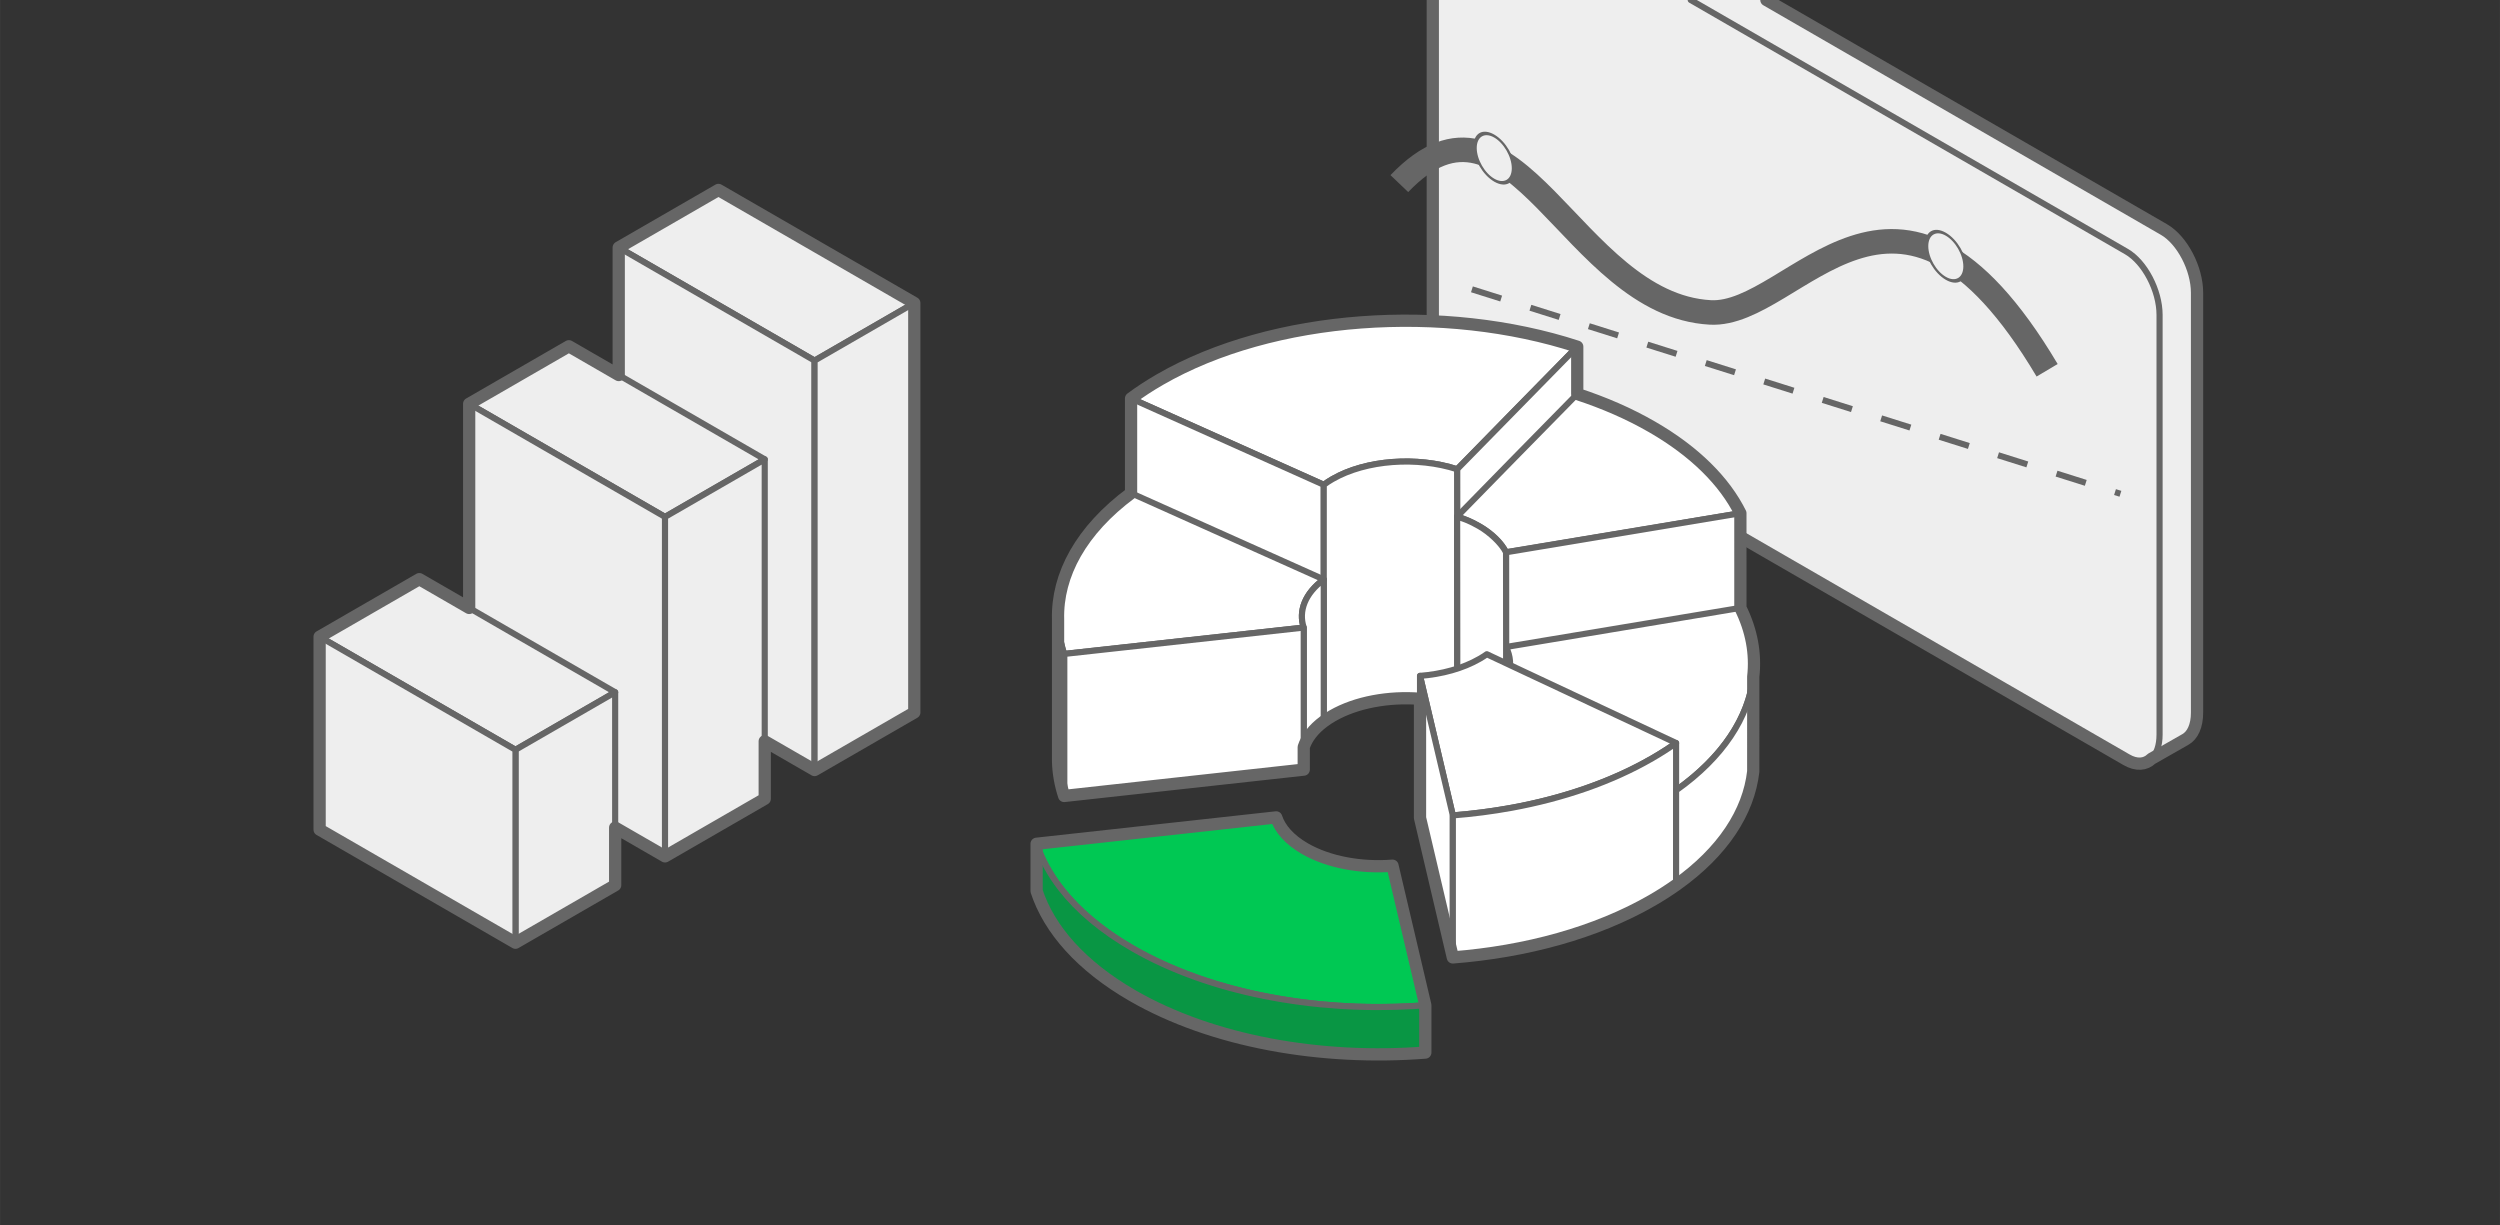
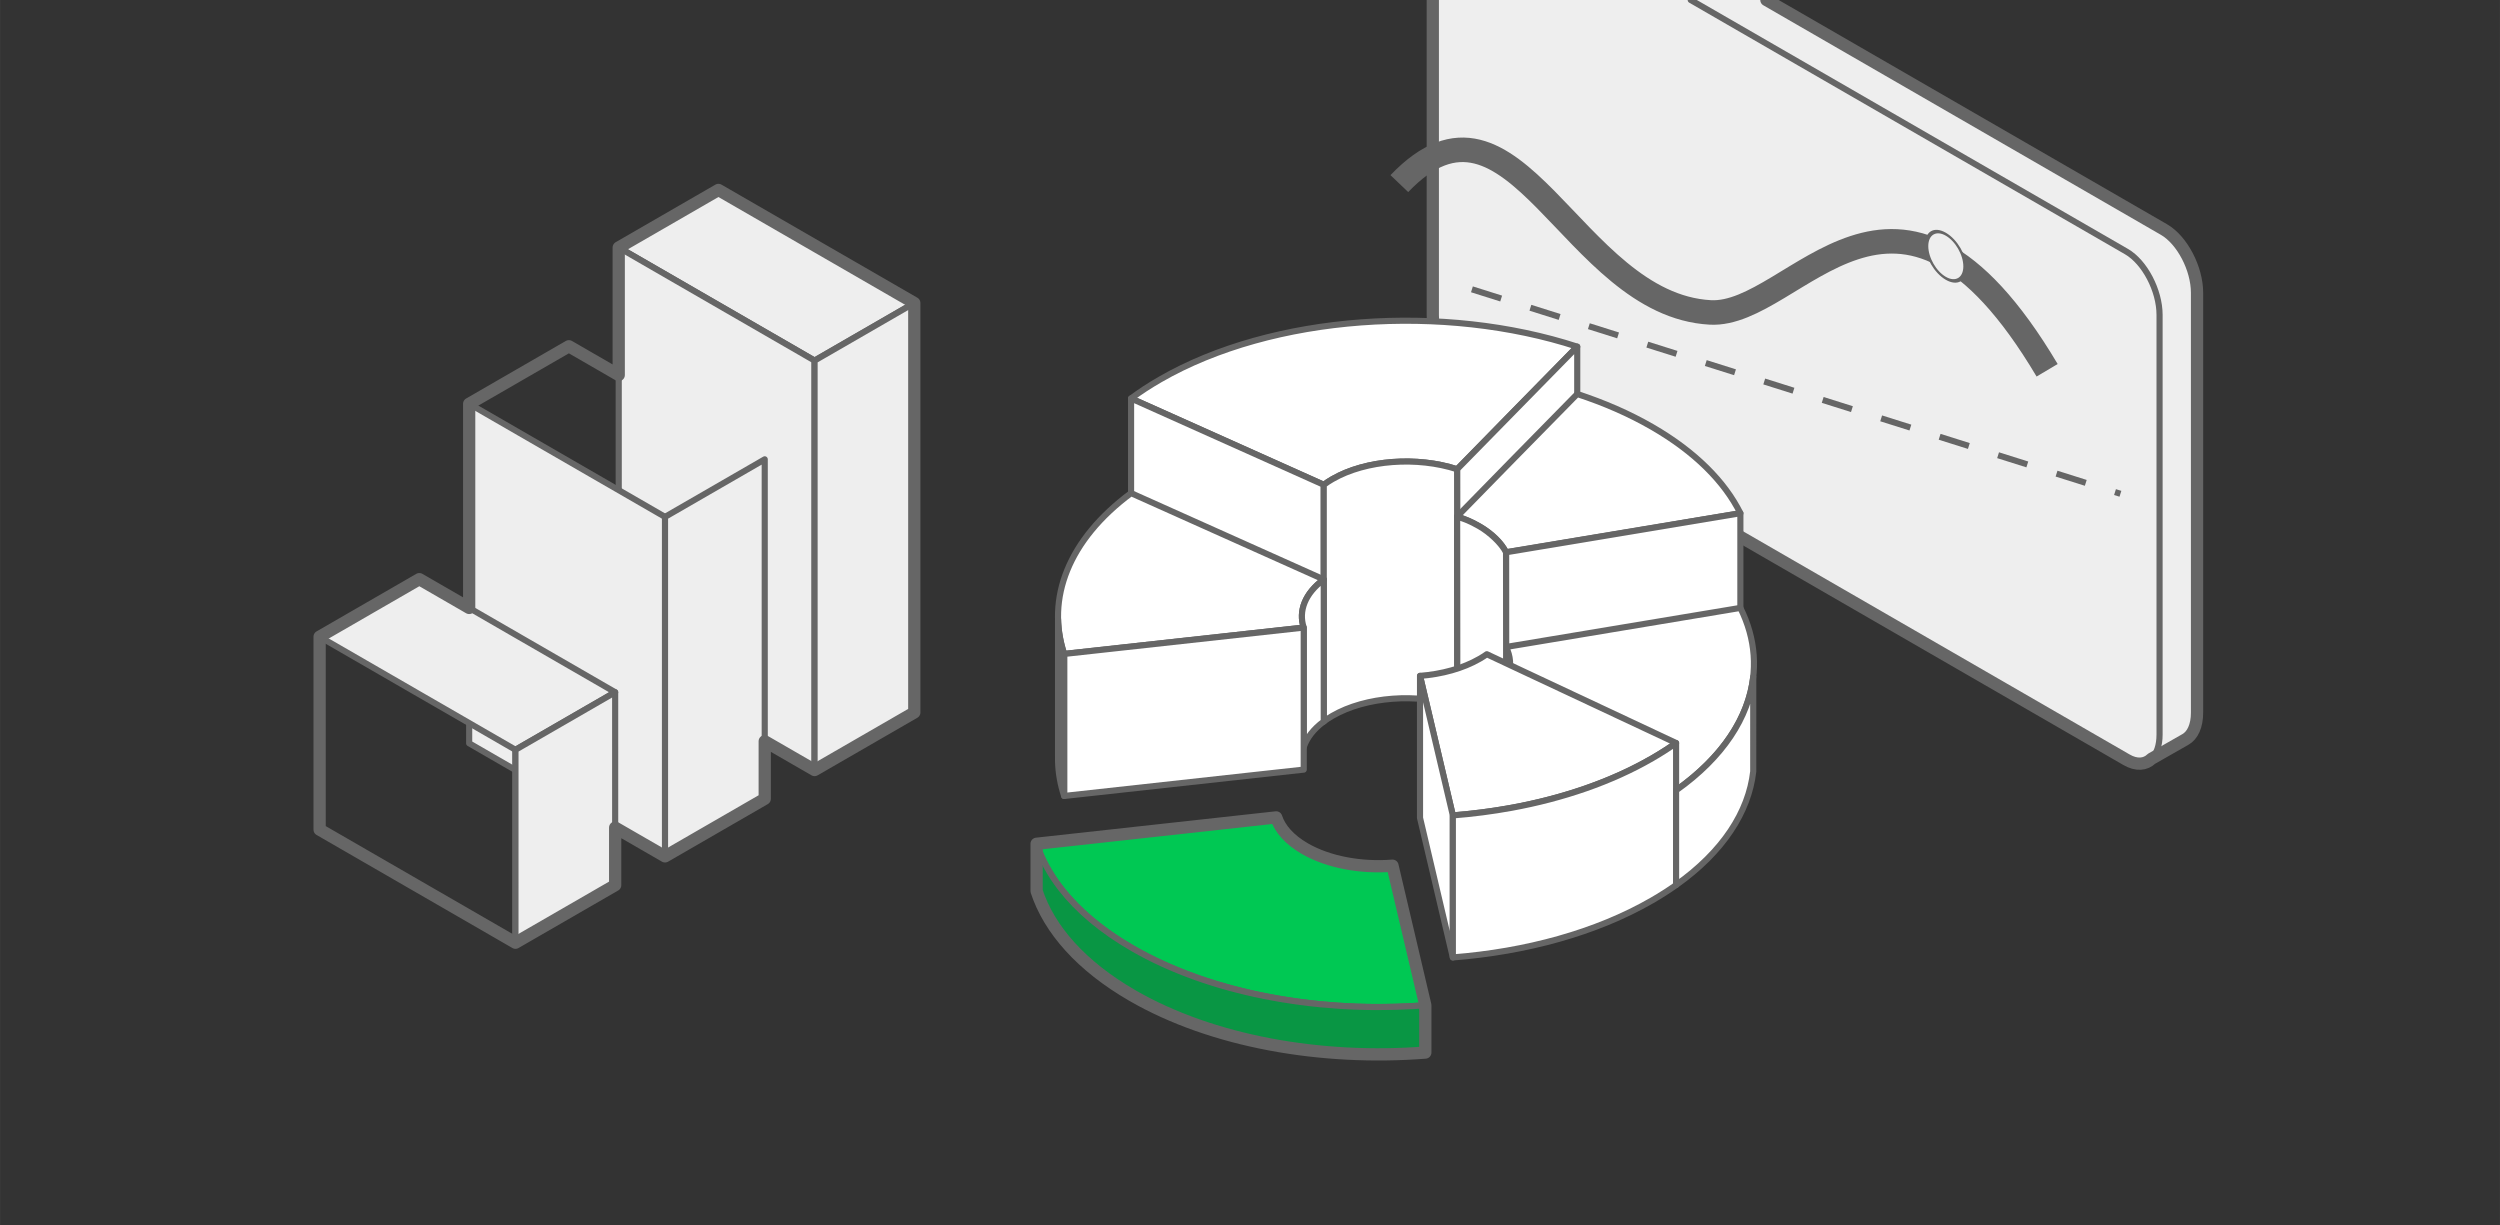
<svg xmlns="http://www.w3.org/2000/svg" xml:space="preserve" width="34.544mm" height="16.933mm" version="1.1" style="shape-rendering:geometricPrecision; text-rendering:geometricPrecision; image-rendering:optimizeQuality; fill-rule:evenodd; clip-rule:evenodd" viewBox="0 0 3454.38 1693.32">
  <rect x="0" y="0" width="3454.38" height="1693.32" fill="#333333" stroke="none" />
  <defs>
    <style type="text/css">
   
    .str2 {stroke:#666666;stroke-width:33.87;stroke-miterlimit:22.926}
    .str3 {stroke:#666666;stroke-width:8.47;stroke-linecap:round;stroke-linejoin:round;stroke-miterlimit:22.926}
    .str1 {stroke:#666666;stroke-width:16.93;stroke-linecap:round;stroke-linejoin:round;stroke-miterlimit:22.926}
    .str0 {stroke:#666666;stroke-width:8.47;stroke-miterlimit:22.926;stroke-dasharray:42.35 42.35}
    .fil0 {fill:none}
    .fil3 {fill:#00C853}
    .fil4 {fill:#099644}
    .fil1 {fill:#EEEEEE}
    .fil2 {fill:white}
   
  </style>
  </defs>
  <g id="Слой_x0020_1">
    <g id="_1637224950800">
      <polygon class="fil0" points="-0.01,0 1466.99,0 2759.04,0 3454.39,0 3454.39,1693.33 -0.01,1693.33 " />
      <g>
        <path class="fil1" d="M2972.97 1048.41c-8.44,8.24 -20.93,9.39 -34.71,1.34l-912.74 -526.97c-25.17,-14.54 -45.74,-53.86 -45.74,-87.41l0 -435.37 356.4 0 104.57 0 549.31 317.15c25.17,14.52 45.74,53.84 45.74,87.4l0 580.14c0,18.43 -6.21,31.43 -15.98,37l-46.85 26.72z" />
        <line class="fil0 str0" x1="2033.85" y1="399.78" x2="2929.92" y2="682.3" />
        <path class="fil0 str1" d="M2440.75 0l549.31 317.15c25.17,14.52 45.74,53.84 45.74,87.4l0 580.14c0,18.43 -6.21,31.43 -15.98,37l-46.85 26.72c-8.44,8.24 -20.93,9.39 -34.71,1.34l-912.74 -526.97c-25.17,-14.54 -45.74,-53.86 -45.74,-87.41l0 -435.37" />
        <path class="fil0 str2" d="M1933.55 253.7c159.84,-167.16 237.17,167.39 429.69,178 118.28,6.51 256.51,-271.54 465.4,79.94" />
-         <ellipse class="fil1 str3" transform="matrix(0.521 0.301 -0 0.485 2064.7 218.491)" rx="50.71" ry="62.84" />
        <ellipse class="fil1 str3" transform="matrix(0.521 0.301 -0 0.485 2688.64 354.092)" rx="50.71" ry="62.84" />
        <path class="fil0 str3" d="M2336.18 0l602.08 347.62c25.17,14.52 45.74,53.84 45.74,87.4l0 580.14c0,15.09 -4.16,26.54 -11.03,33.25" />
      </g>
      <g>
        <g>
          <path class="fil2 str3" d="M2013.36 648.39c45.85,-46.96 107.71,-110.17 166,-169.37 -183.37,-59.91 -420.36,-44.75 -576.6,45.46 -14.41,8.31 -27.72,17.02 -39.9,26.08l266.24 119.29c3.64,-2.7 7.63,-5.31 11.93,-7.8 46.7,-26.96 117.49,-31.52 172.33,-13.66z" />
          <polygon class="fil2 str3" points="1562.86,550.56 1562.86,877.64 1829.1,996.93 1829.1,669.85 " />
          <polygon class="fil2 str3" points="2179.36,479.02 2013.36,648.39 2013.54,975.53 2179.36,806.1 " />
          <path class="fil2 str3" d="M1829.1 778.07l0 218.86c3.64,-2.7 7.63,-5.31 11.93,-7.8 46.7,-26.96 117.49,-31.52 172.33,-13.66 0.06,-0.07 0.12,-0.13 0.18,-0.2l-0.11 -202.03 -0.07 -124.85c-54.84,-17.86 -125.63,-13.3 -172.33,13.66 -4.3,2.49 -8.29,5.1 -11.93,7.8l0 108.22z" />
          <path class="fil2 str3" d="M2080.98 763.13l323.8 -53.99c-21.77,-43.66 -62.44,-84.85 -122.03,-119.25 -31.54,-18.21 -66.38,-33.37 -103.39,-45.46 -58.29,59.2 -120.15,122.42 -166,169.37l0.18 0.06c11.08,3.62 21.49,8.15 30.93,13.6 17.83,10.29 30,22.61 36.51,35.67z" />
          <polygon class="fil2 str3" points="2080.98,763.13 2080.98,1024.8 2404.78,970.8 2404.78,709.14 " />
          <path class="fil2 str3" d="M2054.41 969.4l261.54 122.69c101.73,-72.11 131.34,-166.84 88.83,-252.12l-323.8 54c12.72,25.52 3.86,53.86 -26.57,75.43z" />
          <path class="fil2 str3" d="M2081.09 1024.84l0 -118.18 -0.11 -143.53c-6.51,-13.06 -22.91,-27.82 -36.51,-35.67 -13.61,-7.84 -19.72,-9.92 -30.71,-13.53 -0.14,-0.04 -0.27,-0.08 -0.33,-0.11l0.22 261.74c11.01,3.62 21.36,8.13 30.74,13.55 17.83,10.29 30.01,22.61 36.52,35.67l0.18 0.06z" />
          <path class="fil2 str3" d="M1829.1 800.68l-266.24 -119.29c-86.78,64.37 -117.61,145.75 -92.48,222.2l331.05 -36.43c-7.52,-22.88 1.7,-47.21 27.67,-66.48z" />
          <path class="fil3 str3" d="M1969.43 1389l-45.36 -192.79c-42.97,3.36 -88.06,-4.5 -121.08,-23.57 -21.21,-12.24 -34.41,-27.35 -39.6,-43.17l-331.06 36.43c17.37,52.87 61.49,103.39 132.37,144.31 110.4,63.73 261.11,90 404.73,78.79z" />
          <path class="fil4 str3" d="M1432.33 1231.32c17.37,52.87 61.49,103.38 132.37,144.3 110.4,63.74 261.11,90 404.73,78.79l0 -65.41c-5.04,0.39 -10.09,0.74 -15.15,1.04 -139,8.27 -283.05,-18.34 -389.58,-79.83 -42.59,-24.59 -75.51,-52.64 -98.78,-82.59 -15.46,-19.89 -26.65,-40.61 -33.59,-61.72l0 65.42z" />
          <g>
            <path class="fil2 str3" d="M1962.12 933.9l45.36 192.79c100.68,-7.85 197.89,-34.12 275.26,-78.8 11.81,-6.82 22.89,-13.91 33.21,-21.22l-261.54 -122.69c-3.09,2.19 -6.41,4.31 -9.94,6.35 -23.15,13.36 -52.23,21.23 -82.35,23.57z" />
            <polygon class="fil2 str3" points="1962.12,933.9 1962.12,1130.15 2007.48,1322.94 2007.48,1126.69 " />
            <path class="fil2 str3" d="M2088.47 1116.21c-26.52,4.85 -53.63,8.34 -80.99,10.48l0 196.25c100.68,-7.85 197.89,-34.11 275.26,-78.8 11.81,-6.82 22.89,-13.91 33.21,-21.22l0 -196.25c-10.32,7.31 -21.4,14.4 -33.21,21.22 -56.35,32.54 -123.21,55.31 -194.27,68.32z" />
          </g>
          <path class="fil2 str3" d="M2315.95 1092.09l0 130.83c64.76,-45.91 100.29,-100.98 106.6,-156.95l0.01 -130.82c-6.32,55.97 -41.85,111.04 -106.61,156.94z" />
-           <path class="fil2 str3" d="M1801.43 984.54l0 47.74c4.15,-12.59 13.37,-24.74 27.67,-35.35l0 -196.25c-25.97,19.27 -35.19,43.6 -27.67,66.48l0 117.38z" />
+           <path class="fil2 str3" d="M1801.43 984.54l0 47.74c4.15,-12.59 13.37,-24.74 27.67,-35.35l0 -196.25c-25.97,19.27 -35.19,43.6 -27.67,66.48z" />
          <polygon class="fil2 str3" points="1470.38,903.59 1470.38,1099.84 1801.43,1063.41 1801.43,867.16 " />
          <path class="fil1 str3" d="M1470.38 1099.84l0 -196.25c-5.18,-15.75 -7.98,-31.72 -8.41,-47.71l0 188.16c-0.06,2.57 -0.06,5.13 0,7.7l0.01 0.39c0.43,15.99 3.22,31.95 8.4,47.71z" />
        </g>
        <g>
          <path class="fil0 str1" d="M1564.71 1375.63c110.39,63.73 261.1,89.99 404.72,78.78l0 -65.41 -45.35 -192.79c-42.98,3.36 -88.07,-4.5 -121.09,-23.57 -21.21,-12.24 -34.4,-27.35 -39.6,-43.17l-331.06 36.44 0 65.41c17.38,52.87 61.5,103.38 132.38,144.31z" />
-           <path class="fil0 str1" d="M1470.38 1099.84l331.06 -36.43 0 -31.13c4.14,-12.59 13.36,-24.74 27.65,-35.34 3.65,-2.71 7.63,-5.31 11.94,-7.81 33.03,-19.06 78.12,-26.93 121.09,-23.58l0 164.6 45.35 192.79c100.68,-7.84 197.9,-34.12 275.28,-78.8 11.81,-6.82 22.87,-13.9 33.2,-21.21 64.76,-45.92 100.29,-100.99 106.6,-156.96l0.01 -130.81c3.59,-31.95 -2.32,-64.2 -17.77,-95.19l-0.01 -130.83c-21.77,-43.66 -62.45,-84.86 -122.03,-119.25 -31.54,-18.22 -66.38,-33.37 -103.39,-45.46l0 -65.41c-183.37,-59.91 -420.36,-44.75 -576.61,45.46 -14.4,8.31 -27.71,17.02 -39.9,26.07l0 130.84c-68.87,51.04 -102.51,112.93 -100.88,174.49l0 1.5 0 186.66c-0.06,2.56 -0.06,5.14 0,7.7l0.02 0.38c0.41,16 3.21,31.96 8.39,47.72z" />
        </g>
      </g>
      <g>
        <g>
          <polygon class="fil1 str3" points="854.91,342 1125.53,498.25 1263.31,418.7 992.69,262.46 " />
-           <line class="fil0 str3" x1="1125.53" y1="498.25" x2="1125.53" y2="1064" />
          <polygon class="fil1 str3" points="1125.53,1064 1125.53,498.25 854.91,342 854.91,907.75 " />
          <polygon class="fil1 str3" points="1125.53,498.25 1125.53,1064 1263.31,984.45 1263.31,418.7 " />
        </g>
        <g>
-           <polygon class="fil1 str3" points="648.26,557.99 918.88,714.23 1056.65,634.69 786.03,478.45 " />
          <line class="fil0 str3" x1="918.88" y1="714.23" x2="918.88" y2="1183.31" />
          <polygon class="fil1 str3" points="648.26,557.99 648.26,1027.07 918.88,1183.31 918.88,714.23 " />
          <polygon class="fil1 str3" points="918.88,714.23 918.88,1183.31 1056.65,1103.77 1056.65,634.69 " />
        </g>
        <g>
          <polygon class="fil1 str3" points="441.6,879.81 712.22,1036.05 849.99,956.51 579.37,800.27 " />
          <line class="fil0 str3" x1="712.23" y1="1036.05" x2="712.23" y2="1302.61" />
          <polygon class="fil1 str3" points="850,1223.08 849.99,956.51 712.23,1036.05 712.22,1302.62 " />
-           <polygon class="fil1 str3" points="712.23,1302.62 712.23,1036.05 441.61,879.81 441.61,1146.38 " />
        </g>
      </g>
      <polygon class="fil0 str1" points="441.6,879.81 441.61,879.81 441.61,879.82 441.61,1146.38 712.22,1302.61 712.22,1302.62 712.23,1302.62 712.23,1302.61 850,1223.08 850,1143.54 918.88,1183.31 1056.65,1103.77 1056.65,1024.23 1125.53,1064 1263.31,984.45 1263.31,418.7 992.69,262.46 854.91,342 854.91,518.22 786.03,478.45 648.26,557.99 648.26,840.04 579.37,800.27 " />
    </g>
  </g>
</svg>